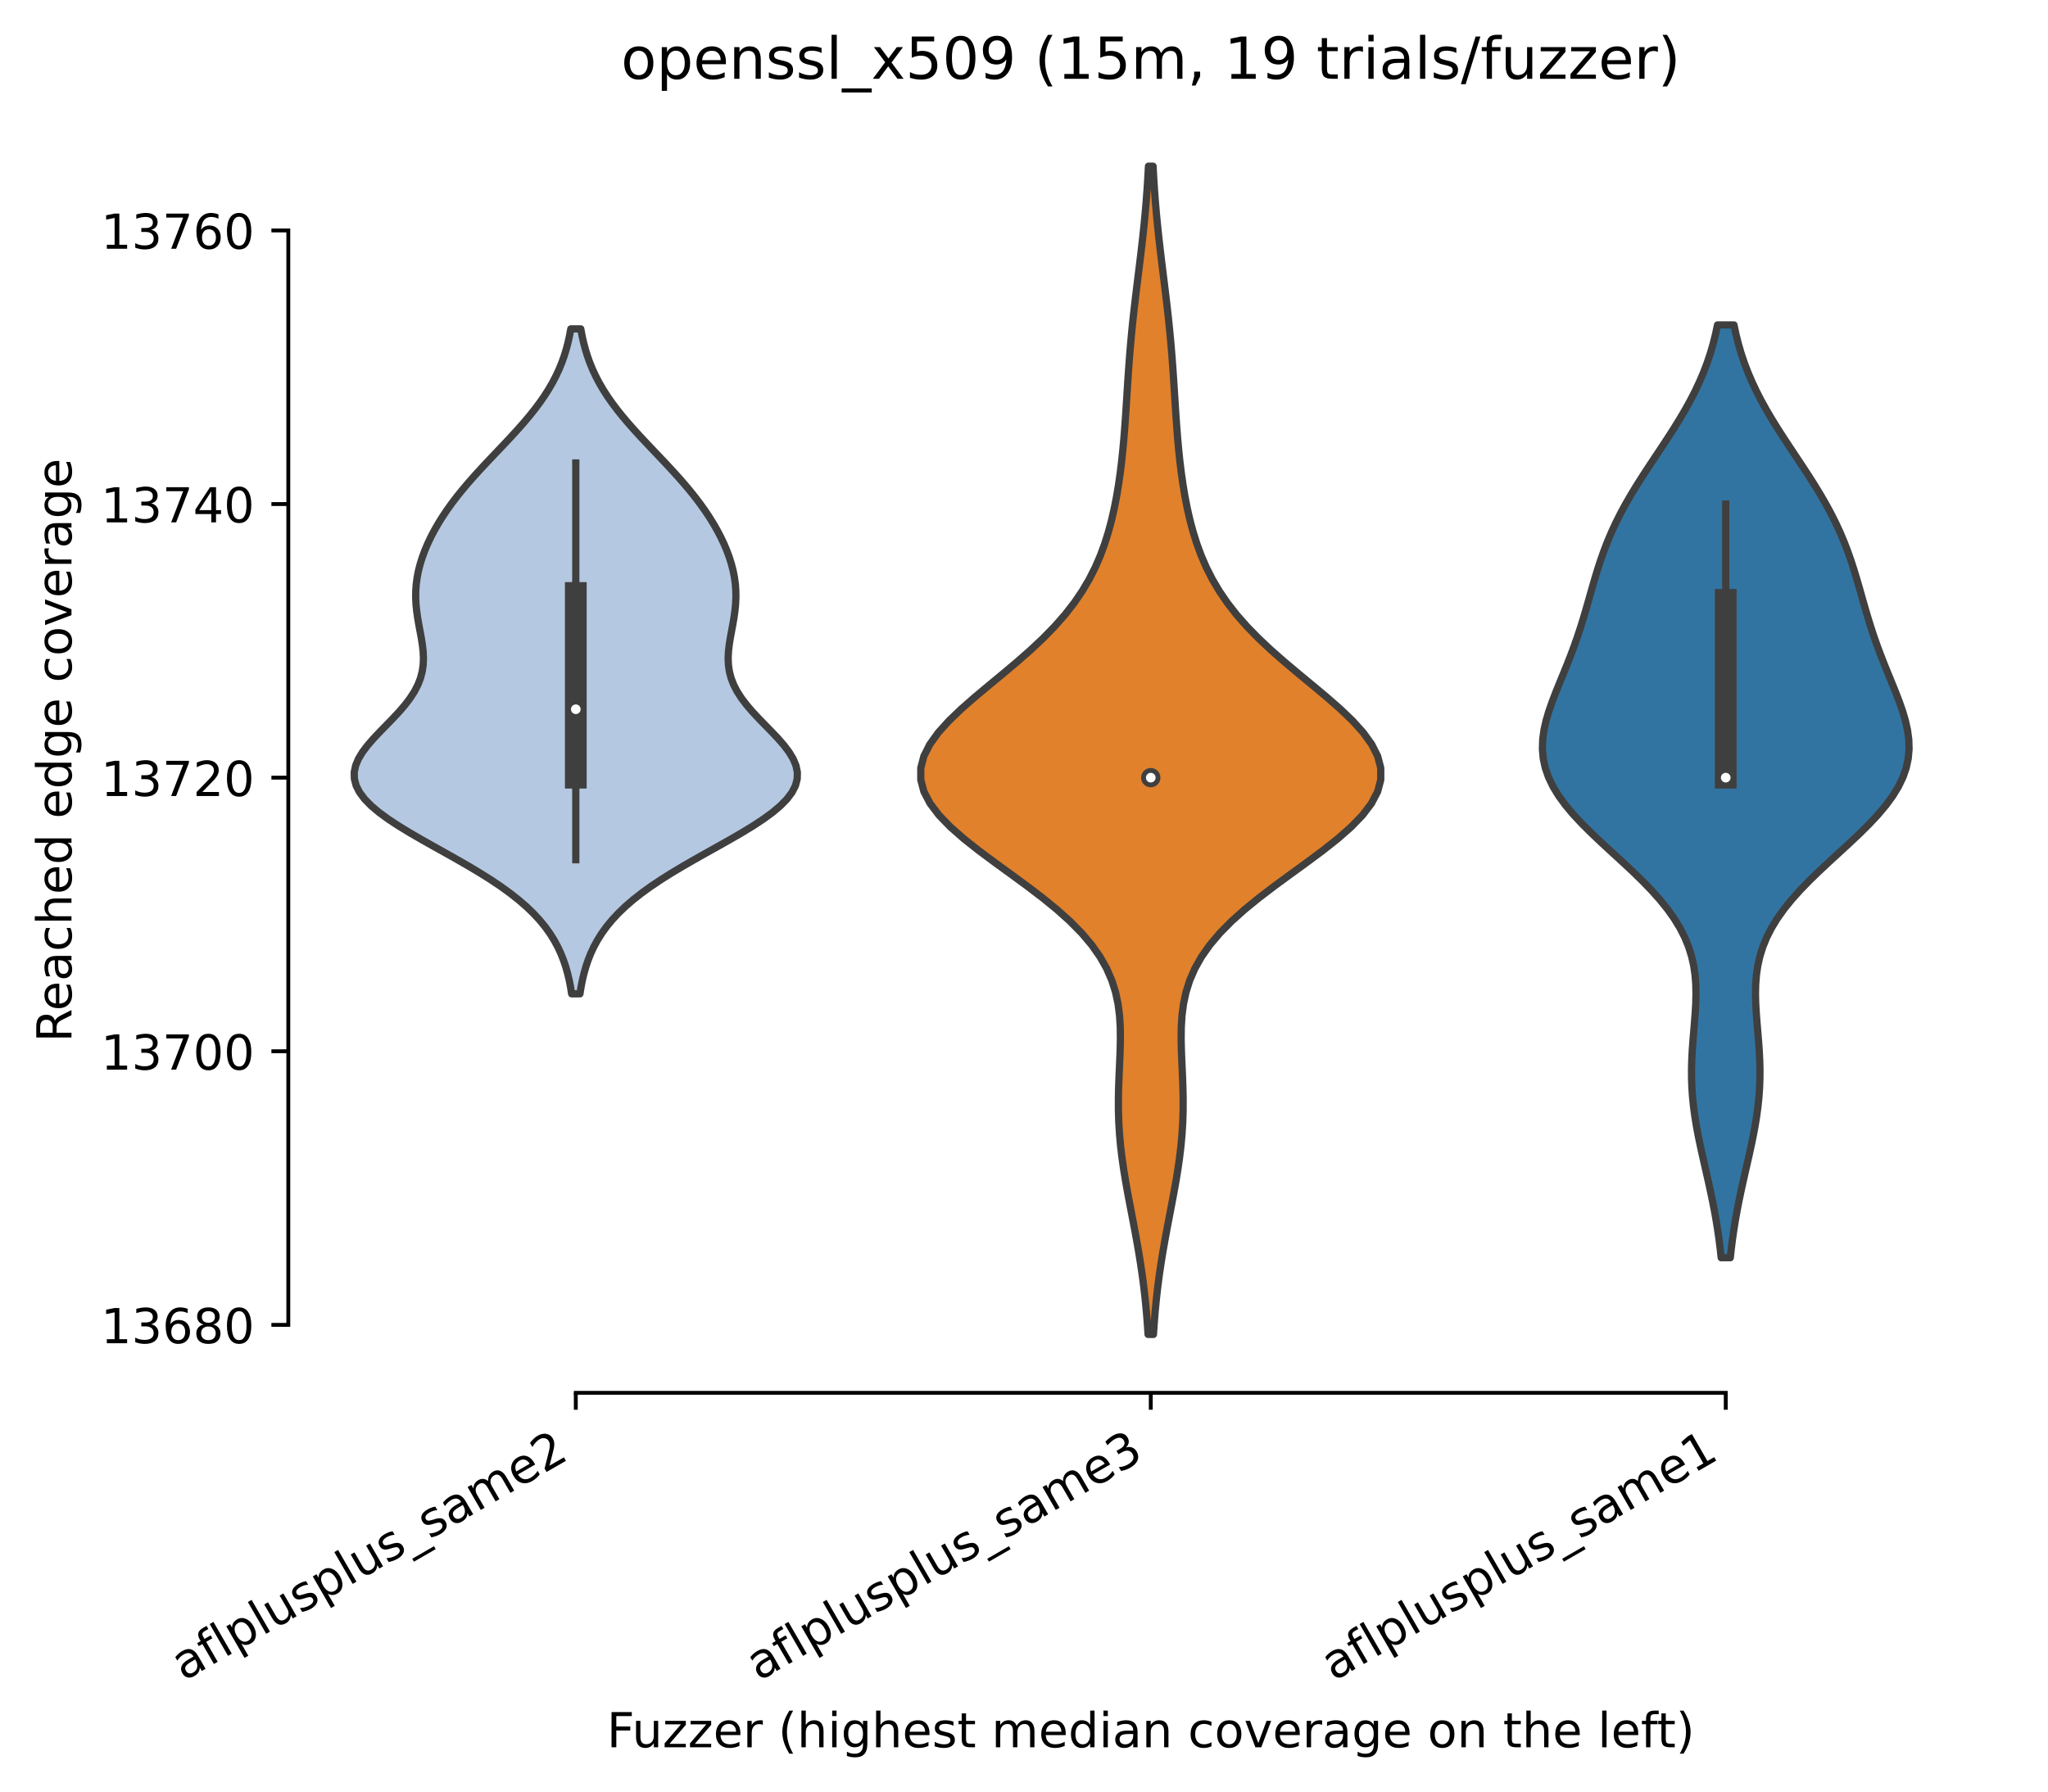
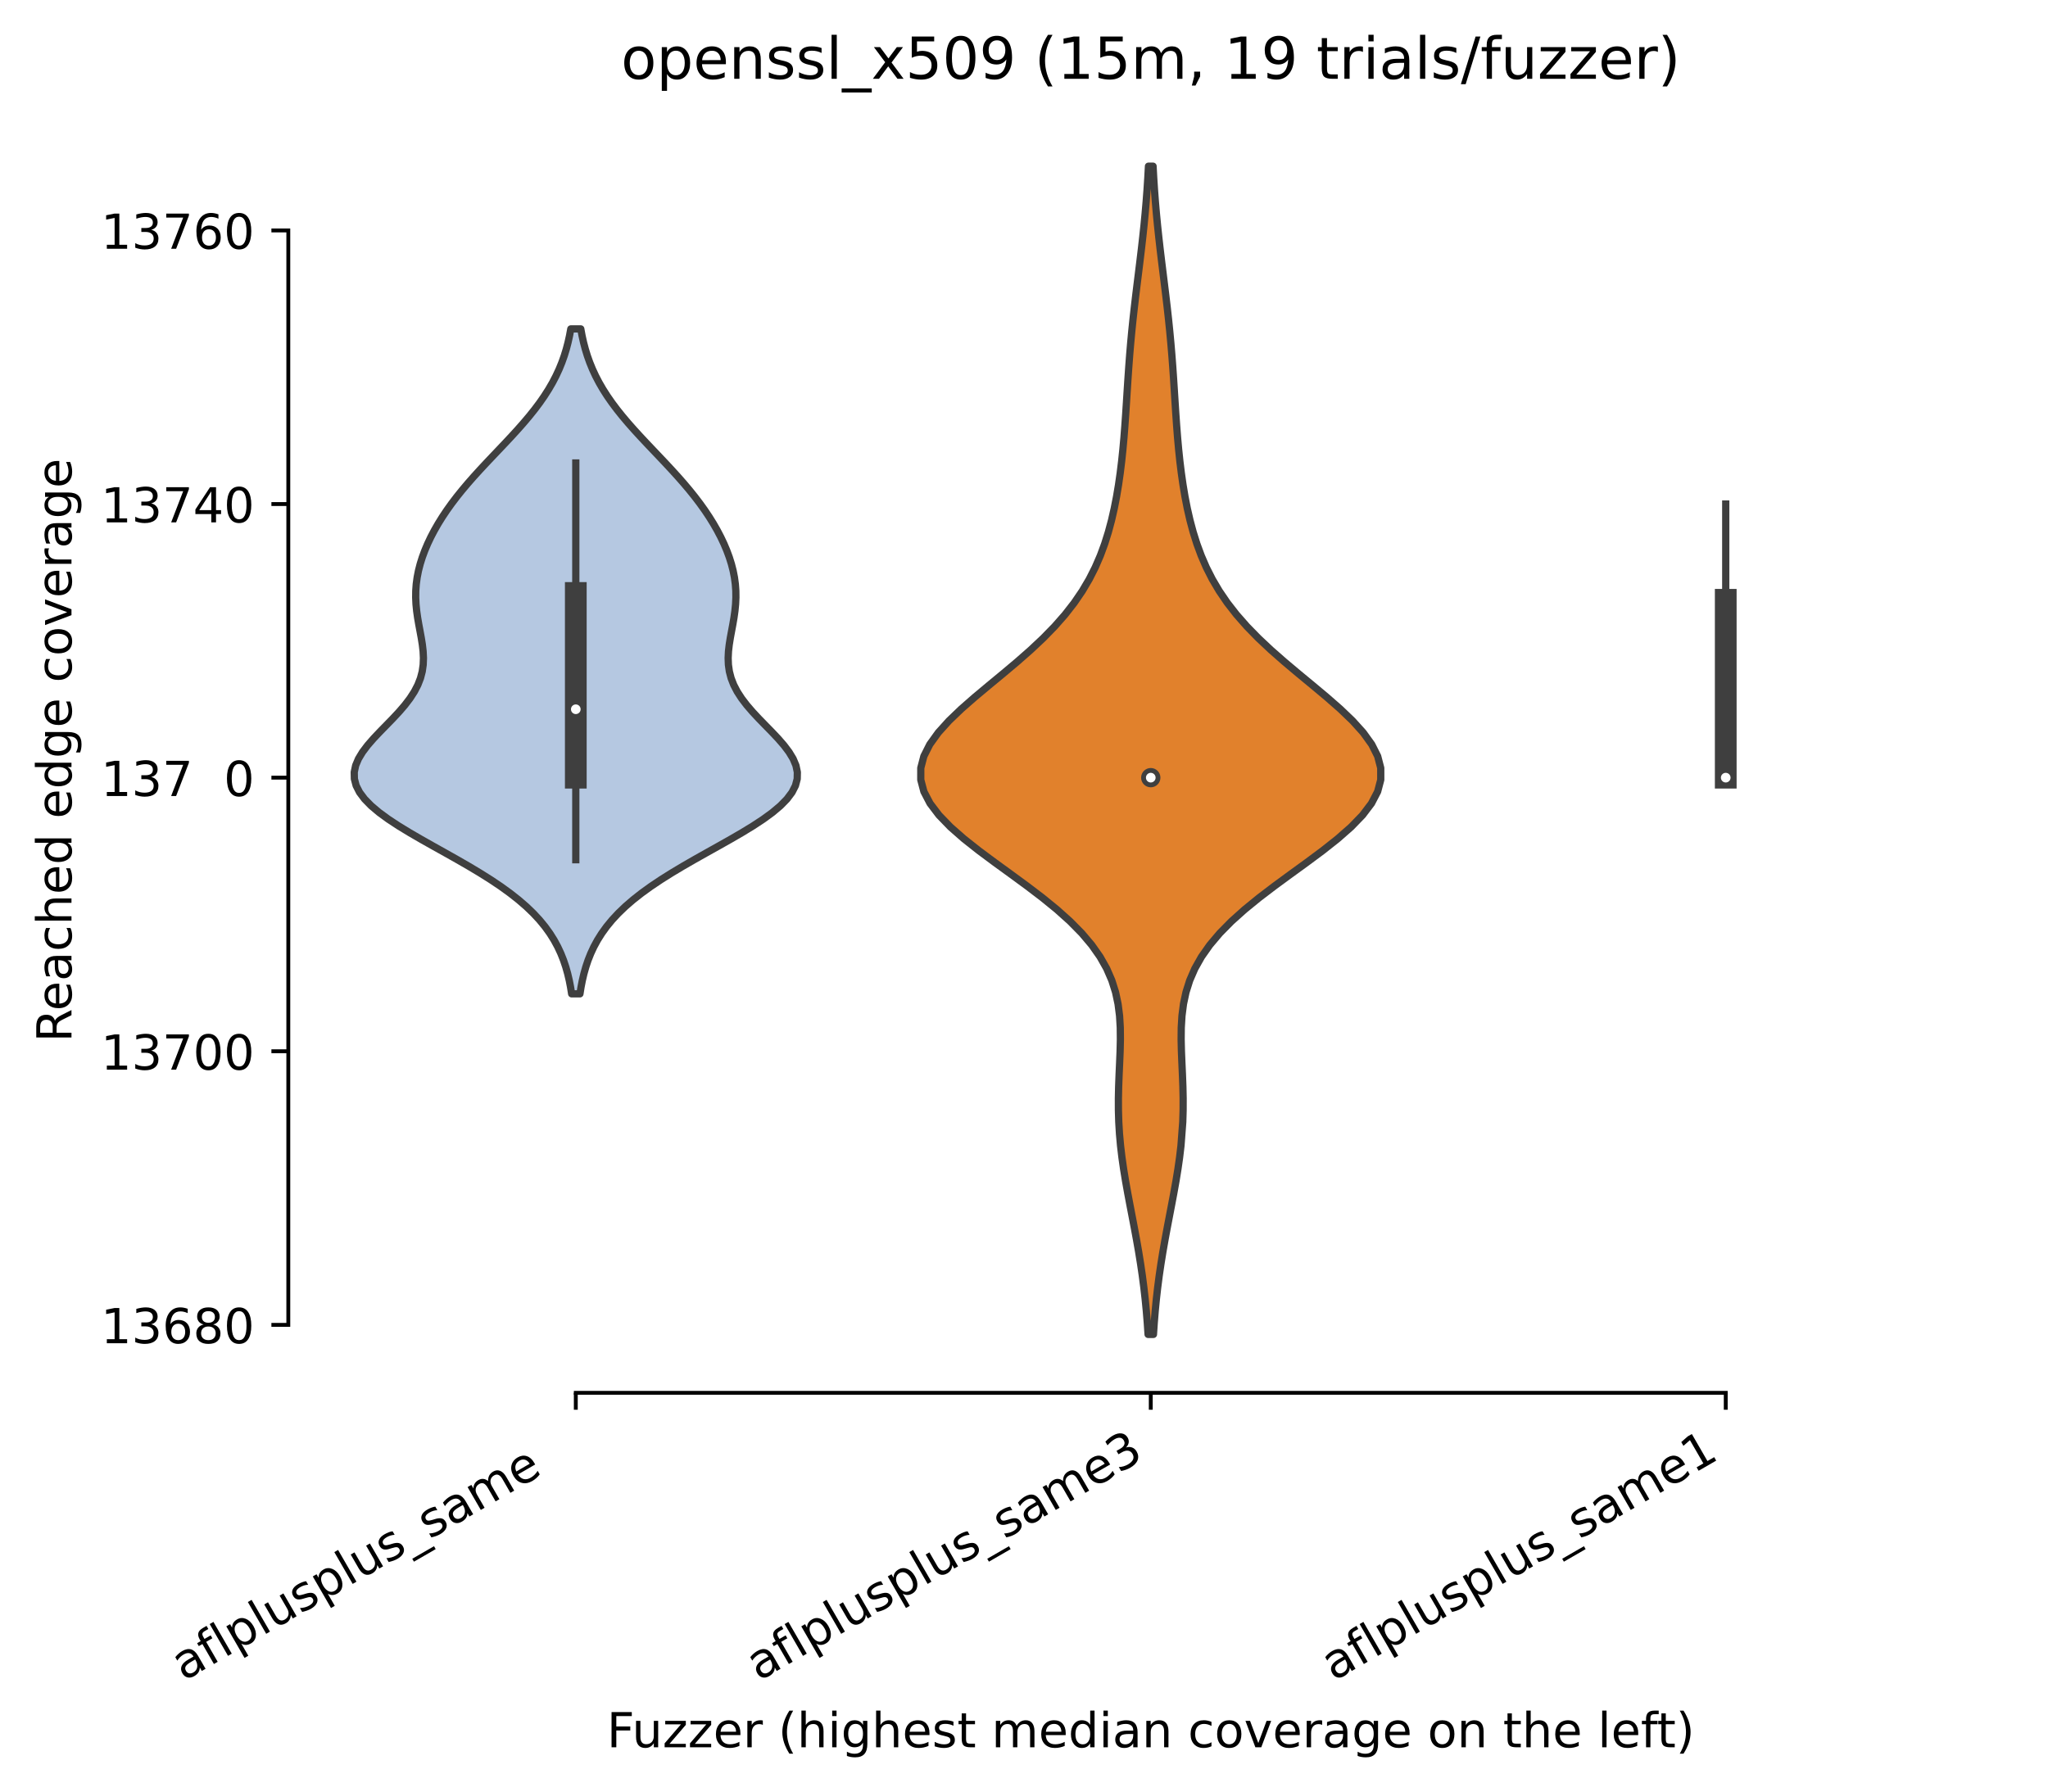
<svg xmlns="http://www.w3.org/2000/svg" xmlns:xlink="http://www.w3.org/1999/xlink" height="371.114pt" version="1.1" viewBox="0 0 424.011 371.114" width="424.011pt">
  <defs>
    <style type="text/css">
*{stroke-linecap:butt;stroke-linejoin:round;}
  </style>
  </defs>
  <g id="figure_1">
    <g id="patch_1">
      <path d="M 0 371.114  L 424.011 371.114  L 424.011 -0  L 0 -0  z " style="fill:#ffffff;" />
    </g>
    <g id="axes_1">
      <g id="patch_2">
        <path d="M 59.691 288.43  L 416.811 288.43  L 416.811 22.318  L 59.691 22.318  z " style="fill:#ffffff;" />
      </g>
      <g id="PolyCollection_1">
        <defs>
          <path d="M 120.072 -165.305  L 118.35 -165.305  L 118.127 -166.696  L 117.857 -168.087  L 117.53 -169.478  L 117.138 -170.869  L 116.672 -172.26  L 116.121 -173.651  L 115.473 -175.042  L 114.718 -176.432  L 113.845 -177.823  L 112.841 -179.214  L 111.698 -180.605  L 110.406 -181.996  L 108.958 -183.387  L 107.349 -184.778  L 105.58 -186.169  L 103.654 -187.56  L 101.579 -188.95  L 99.368 -190.341  L 97.043 -191.732  L 94.629 -193.123  L 92.158 -194.514  L 89.667 -195.905  L 87.2 -197.296  L 84.802 -198.687  L 82.522 -200.078  L 80.406 -201.469  L 78.502 -202.859  L 76.851 -204.25  L 75.49 -205.641  L 74.445 -207.032  L 73.736 -208.423  L 73.37 -209.814  L 73.34 -211.205  L 73.632 -212.596  L 74.217 -213.987  L 75.058 -215.378  L 76.109 -216.768  L 77.318 -218.159  L 78.631 -219.55  L 79.99 -220.941  L 81.342 -222.332  L 82.638 -223.723  L 83.832 -225.114  L 84.892 -226.505  L 85.791 -227.896  L 86.513 -229.287  L 87.054 -230.677  L 87.417 -232.068  L 87.615 -233.459  L 87.668 -234.85  L 87.6 -236.241  L 87.44 -237.632  L 87.217 -239.023  L 86.962 -240.414  L 86.702 -241.805  L 86.463 -243.196  L 86.266 -244.586  L 86.128 -245.977  L 86.063 -247.368  L 86.078 -248.759  L 86.178 -250.15  L 86.365 -251.541  L 86.639 -252.932  L 86.995 -254.323  L 87.432 -255.714  L 87.947 -257.105  L 88.534 -258.495  L 89.193 -259.886  L 89.922 -261.277  L 90.718 -262.668  L 91.582 -264.059  L 92.511 -265.45  L 93.506 -266.841  L 94.564 -268.232  L 95.682 -269.623  L 96.854 -271.014  L 98.076 -272.404  L 99.339 -273.795  L 100.633 -275.186  L 101.948 -276.577  L 103.271 -277.968  L 104.589 -279.359  L 105.89 -280.75  L 107.161 -282.141  L 108.39 -283.532  L 109.566 -284.923  L 110.68 -286.313  L 111.724 -287.704  L 112.692 -289.095  L 113.58 -290.486  L 114.387 -291.877  L 115.112 -293.268  L 115.757 -294.659  L 116.325 -296.05  L 116.82 -297.441  L 117.246 -298.832  L 117.611 -300.222  L 117.919 -301.613  L 118.177 -303.004  L 120.244 -303.004  L 120.244 -303.004  L 120.502 -301.613  L 120.81 -300.222  L 121.175 -298.832  L 121.602 -297.441  L 122.097 -296.05  L 122.665 -294.659  L 123.31 -293.268  L 124.035 -291.877  L 124.841 -290.486  L 125.73 -289.095  L 126.698 -287.704  L 127.741 -286.313  L 128.855 -284.923  L 130.031 -283.532  L 131.26 -282.141  L 132.531 -280.75  L 133.832 -279.359  L 135.151 -277.968  L 136.474 -276.577  L 137.788 -275.186  L 139.082 -273.795  L 140.345 -272.404  L 141.567 -271.014  L 142.74 -269.623  L 143.857 -268.232  L 144.915 -266.841  L 145.91 -265.45  L 146.84 -264.059  L 147.703 -262.668  L 148.499 -261.277  L 149.228 -259.886  L 149.887 -258.495  L 150.475 -257.105  L 150.989 -255.714  L 151.426 -254.323  L 151.783 -252.932  L 152.056 -251.541  L 152.243 -250.15  L 152.343 -248.759  L 152.358 -247.368  L 152.293 -245.977  L 152.155 -244.586  L 151.958 -243.196  L 151.719 -241.805  L 151.46 -240.414  L 151.204 -239.023  L 150.982 -237.632  L 150.821 -236.241  L 150.753 -234.85  L 150.806 -233.459  L 151.004 -232.068  L 151.367 -230.677  L 151.908 -229.287  L 152.631 -227.896  L 153.529 -226.505  L 154.589 -225.114  L 155.784 -223.723  L 157.079 -222.332  L 158.431 -220.941  L 159.791 -219.55  L 161.103 -218.159  L 162.312 -216.768  L 163.363 -215.378  L 164.204 -213.987  L 164.789 -212.596  L 165.081 -211.205  L 165.052 -209.814  L 164.685 -208.423  L 163.976 -207.032  L 162.932 -205.641  L 161.57 -204.25  L 159.92 -202.859  L 158.015 -201.469  L 155.9 -200.078  L 153.619 -198.687  L 151.221 -197.296  L 148.754 -195.905  L 146.264 -194.514  L 143.792 -193.123  L 141.378 -191.732  L 139.053 -190.341  L 136.843 -188.95  L 134.767 -187.56  L 132.841 -186.169  L 131.072 -184.778  L 129.464 -183.387  L 128.015 -181.996  L 126.723 -180.605  L 125.58 -179.214  L 124.577 -177.823  L 123.703 -176.432  L 122.948 -175.042  L 122.301 -173.651  L 121.749 -172.26  L 121.283 -170.869  L 120.891 -169.478  L 120.565 -168.087  L 120.294 -166.696  L 120.072 -165.305  z " id="mfbe1cb5ef6" style="stroke:#3f3f3f;stroke-width:1.5;" />
        </defs>
        <g clip-path="url(#p0d7d925252)">
          <use style="fill:#b5c8e1;stroke:#3f3f3f;stroke-width:1.5;" x="0" xlink:href="#mfbe1cb5ef6" y="371.114" />
        </g>
      </g>
      <g id="PolyCollection_2">
        <defs>
-           <path d="M 238.809 -94.78  L 237.692 -94.78  L 237.527 -97.224  L 237.328 -99.667  L 237.09 -102.111  L 236.812 -104.555  L 236.494 -106.998  L 236.136 -109.442  L 235.74 -111.886  L 235.313 -114.329  L 234.862 -116.773  L 234.396 -119.216  L 233.927 -121.66  L 233.467 -124.104  L 233.031 -126.547  L 232.631 -128.991  L 232.282 -131.435  L 231.993 -133.878  L 231.773 -136.322  L 231.626 -138.766  L 231.553 -141.209  L 231.548 -143.653  L 231.6 -146.096  L 231.693 -148.54  L 231.803 -150.984  L 231.904 -153.427  L 231.961 -155.871  L 231.937 -158.315  L 231.791 -160.758  L 231.479 -163.202  L 230.958 -165.646  L 230.186 -168.089  L 229.126 -170.533  L 227.748 -172.976  L 226.029 -175.42  L 223.963 -177.864  L 221.555 -180.307  L 218.831 -182.751  L 215.835 -185.195  L 212.63 -187.638  L 209.297 -190.082  L 205.933 -192.526  L 202.649 -194.969  L 199.558 -197.413  L 196.776 -199.856  L 194.41 -202.3  L 192.554 -204.744  L 191.28 -207.187  L 190.635 -209.631  L 190.636 -212.075  L 191.273 -214.518  L 192.504 -216.962  L 194.264 -219.406  L 196.469 -221.849  L 199.017 -224.293  L 201.805 -226.736  L 204.727 -229.18  L 207.684 -231.624  L 210.588 -234.067  L 213.369 -236.511  L 215.97 -238.955  L 218.355 -241.398  L 220.502 -243.842  L 222.406 -246.286  L 224.071 -248.729  L 225.513 -251.173  L 226.751 -253.616  L 227.809 -256.06  L 228.71 -258.504  L 229.477 -260.947  L 230.131 -263.391  L 230.689 -265.835  L 231.167 -268.278  L 231.576 -270.722  L 231.925 -273.166  L 232.224 -275.609  L 232.48 -278.053  L 232.7 -280.496  L 232.891 -282.94  L 233.062 -285.384  L 233.22 -287.827  L 233.374 -290.271  L 233.532 -292.715  L 233.7 -295.158  L 233.884 -297.602  L 234.089 -300.046  L 234.317 -302.489  L 234.567 -304.933  L 234.838 -307.376  L 235.124 -309.82  L 235.422 -312.264  L 235.725 -314.707  L 236.025 -317.151  L 236.317 -319.595  L 236.594 -322.038  L 236.853 -324.482  L 237.088 -326.926  L 237.298 -329.369  L 237.482 -331.813  L 237.64 -334.256  L 237.773 -336.7  L 238.728 -336.7  L 238.728 -336.7  L 238.861 -334.256  L 239.019 -331.813  L 239.203 -329.369  L 239.413 -326.926  L 239.649 -324.482  L 239.907 -322.038  L 240.184 -319.595  L 240.476 -317.151  L 240.777 -314.707  L 241.079 -312.264  L 241.377 -309.82  L 241.664 -307.376  L 241.934 -304.933  L 242.184 -302.489  L 242.412 -300.046  L 242.617 -297.602  L 242.802 -295.158  L 242.97 -292.715  L 243.127 -290.271  L 243.281 -287.827  L 243.439 -285.384  L 243.61 -282.94  L 243.801 -280.496  L 244.021 -278.053  L 244.277 -275.609  L 244.576 -273.166  L 244.926 -270.722  L 245.334 -268.278  L 245.812 -265.835  L 246.37 -263.391  L 247.024 -260.947  L 247.792 -258.504  L 248.693 -256.06  L 249.75 -253.616  L 250.988 -251.173  L 252.43 -248.729  L 254.095 -246.286  L 255.999 -243.842  L 258.146 -241.398  L 260.531 -238.955  L 263.132 -236.511  L 265.913 -234.067  L 268.817 -231.624  L 271.774 -229.18  L 274.696 -226.736  L 277.484 -224.293  L 280.033 -221.849  L 282.237 -219.406  L 283.997 -216.962  L 285.228 -214.518  L 285.865 -212.075  L 285.867 -209.631  L 285.221 -207.187  L 283.947 -204.744  L 282.091 -202.3  L 279.725 -199.856  L 276.943 -197.413  L 273.853 -194.969  L 270.568 -192.526  L 267.205 -190.082  L 263.872 -187.638  L 260.666 -185.195  L 257.67 -182.751  L 254.946 -180.307  L 252.539 -177.864  L 250.472 -175.42  L 248.753 -172.976  L 247.375 -170.533  L 246.315 -168.089  L 245.544 -165.646  L 245.023 -163.202  L 244.711 -160.758  L 244.564 -158.315  L 244.54 -155.871  L 244.597 -153.427  L 244.698 -150.984  L 244.809 -148.54  L 244.901 -146.096  L 244.953 -143.653  L 244.948 -141.209  L 244.875 -138.766  L 244.728 -136.322  L 244.508 -133.878  L 244.22 -131.435  L 243.87 -128.991  L 243.471 -126.547  L 243.034 -124.104  L 242.574 -121.66  L 242.105 -119.216  L 241.639 -116.773  L 241.188 -114.329  L 240.761 -111.886  L 240.366 -109.442  L 240.007 -106.998  L 239.689 -104.555  L 239.411 -102.111  L 239.174 -99.667  L 238.974 -97.224  L 238.809 -94.78  z " id="mb63a111266" style="stroke:#3f3f3f;stroke-width:1.5;" />
+           <path d="M 238.809 -94.78  L 237.692 -94.78  L 237.527 -97.224  L 237.328 -99.667  L 237.09 -102.111  L 236.812 -104.555  L 236.494 -106.998  L 236.136 -109.442  L 235.74 -111.886  L 235.313 -114.329  L 234.862 -116.773  L 234.396 -119.216  L 233.927 -121.66  L 233.467 -124.104  L 233.031 -126.547  L 232.631 -128.991  L 232.282 -131.435  L 231.993 -133.878  L 231.773 -136.322  L 231.626 -138.766  L 231.553 -141.209  L 231.548 -143.653  L 231.6 -146.096  L 231.693 -148.54  L 231.803 -150.984  L 231.904 -153.427  L 231.961 -155.871  L 231.937 -158.315  L 231.791 -160.758  L 231.479 -163.202  L 230.958 -165.646  L 230.186 -168.089  L 229.126 -170.533  L 227.748 -172.976  L 226.029 -175.42  L 223.963 -177.864  L 221.555 -180.307  L 218.831 -182.751  L 215.835 -185.195  L 212.63 -187.638  L 209.297 -190.082  L 205.933 -192.526  L 202.649 -194.969  L 199.558 -197.413  L 196.776 -199.856  L 194.41 -202.3  L 192.554 -204.744  L 191.28 -207.187  L 190.635 -209.631  L 190.636 -212.075  L 191.273 -214.518  L 192.504 -216.962  L 194.264 -219.406  L 196.469 -221.849  L 199.017 -224.293  L 201.805 -226.736  L 204.727 -229.18  L 207.684 -231.624  L 210.588 -234.067  L 213.369 -236.511  L 215.97 -238.955  L 218.355 -241.398  L 220.502 -243.842  L 222.406 -246.286  L 224.071 -248.729  L 225.513 -251.173  L 226.751 -253.616  L 227.809 -256.06  L 228.71 -258.504  L 229.477 -260.947  L 230.131 -263.391  L 230.689 -265.835  L 231.167 -268.278  L 231.576 -270.722  L 231.925 -273.166  L 232.224 -275.609  L 232.48 -278.053  L 232.7 -280.496  L 232.891 -282.94  L 233.062 -285.384  L 233.22 -287.827  L 233.374 -290.271  L 233.532 -292.715  L 233.7 -295.158  L 233.884 -297.602  L 234.089 -300.046  L 234.317 -302.489  L 234.567 -304.933  L 234.838 -307.376  L 235.124 -309.82  L 235.422 -312.264  L 235.725 -314.707  L 236.025 -317.151  L 236.317 -319.595  L 236.594 -322.038  L 236.853 -324.482  L 237.088 -326.926  L 237.298 -329.369  L 237.482 -331.813  L 237.64 -334.256  L 237.773 -336.7  L 238.728 -336.7  L 238.728 -336.7  L 238.861 -334.256  L 239.019 -331.813  L 239.203 -329.369  L 239.413 -326.926  L 239.649 -324.482  L 239.907 -322.038  L 240.184 -319.595  L 240.476 -317.151  L 240.777 -314.707  L 241.079 -312.264  L 241.377 -309.82  L 241.664 -307.376  L 241.934 -304.933  L 242.184 -302.489  L 242.412 -300.046  L 242.617 -297.602  L 242.802 -295.158  L 242.97 -292.715  L 243.127 -290.271  L 243.281 -287.827  L 243.439 -285.384  L 243.61 -282.94  L 243.801 -280.496  L 244.021 -278.053  L 244.277 -275.609  L 244.576 -273.166  L 244.926 -270.722  L 245.334 -268.278  L 245.812 -265.835  L 246.37 -263.391  L 247.024 -260.947  L 247.792 -258.504  L 248.693 -256.06  L 249.75 -253.616  L 250.988 -251.173  L 252.43 -248.729  L 254.095 -246.286  L 255.999 -243.842  L 258.146 -241.398  L 260.531 -238.955  L 263.132 -236.511  L 265.913 -234.067  L 268.817 -231.624  L 271.774 -229.18  L 274.696 -226.736  L 277.484 -224.293  L 280.033 -221.849  L 282.237 -219.406  L 283.997 -216.962  L 285.228 -214.518  L 285.865 -212.075  L 285.867 -209.631  L 285.221 -207.187  L 283.947 -204.744  L 282.091 -202.3  L 279.725 -199.856  L 276.943 -197.413  L 273.853 -194.969  L 270.568 -192.526  L 267.205 -190.082  L 263.872 -187.638  L 260.666 -185.195  L 257.67 -182.751  L 254.946 -180.307  L 252.539 -177.864  L 250.472 -175.42  L 248.753 -172.976  L 247.375 -170.533  L 246.315 -168.089  L 245.544 -165.646  L 245.023 -163.202  L 244.711 -160.758  L 244.564 -158.315  L 244.54 -155.871  L 244.597 -153.427  L 244.698 -150.984  L 244.809 -148.54  L 244.901 -146.096  L 244.953 -143.653  L 244.948 -141.209  L 244.875 -138.766  L 244.508 -133.878  L 244.22 -131.435  L 243.87 -128.991  L 243.471 -126.547  L 243.034 -124.104  L 242.574 -121.66  L 242.105 -119.216  L 241.639 -116.773  L 241.188 -114.329  L 240.761 -111.886  L 240.366 -109.442  L 240.007 -106.998  L 239.689 -104.555  L 239.411 -102.111  L 239.174 -99.667  L 238.974 -97.224  L 238.809 -94.78  z " id="mb63a111266" style="stroke:#3f3f3f;stroke-width:1.5;" />
        </defs>
        <g clip-path="url(#p0d7d925252)">
          <use style="fill:#e1812c;stroke:#3f3f3f;stroke-width:1.5;" x="0" xlink:href="#mb63a111266" y="371.114" />
        </g>
      </g>
      <g id="PolyCollection_3">
        <defs>
-           <path d="M 358.233 -110.657  L 356.348 -110.657  L 356.134 -112.608  L 355.886 -114.56  L 355.604 -116.511  L 355.289 -118.462  L 354.94 -120.413  L 354.56 -122.364  L 354.155 -124.316  L 353.728 -126.267  L 353.288 -128.218  L 352.843 -130.169  L 352.402 -132.12  L 351.977 -134.071  L 351.576 -136.023  L 351.212 -137.974  L 350.894 -139.925  L 350.63 -141.876  L 350.426 -143.827  L 350.287 -145.779  L 350.215 -147.73  L 350.207 -149.681  L 350.257 -151.632  L 350.358 -153.583  L 350.497 -155.535  L 350.658 -157.486  L 350.823 -159.437  L 350.972 -161.388  L 351.082 -163.339  L 351.13 -165.29  L 351.09 -167.242  L 350.939 -169.193  L 350.654 -171.144  L 350.214 -173.095  L 349.602 -175.046  L 348.804 -176.998  L 347.81 -178.949  L 346.617 -180.9  L 345.227 -182.851  L 343.651 -184.802  L 341.906 -186.754  L 340.013 -188.705  L 338.005 -190.656  L 335.918 -192.607  L 333.792 -194.558  L 331.672 -196.509  L 329.605 -198.461  L 327.636 -200.412  L 325.809 -202.363  L 324.162 -204.314  L 322.729 -206.265  L 321.535 -208.217  L 320.596 -210.168  L 319.919 -212.119  L 319.502 -214.07  L 319.333 -216.021  L 319.394 -217.973  L 319.657 -219.924  L 320.093 -221.875  L 320.668 -223.826  L 321.347 -225.777  L 322.097 -227.729  L 322.886 -229.68  L 323.687 -231.631  L 324.478 -233.582  L 325.242 -235.533  L 325.968 -237.484  L 326.651 -239.436  L 327.291 -241.387  L 327.894 -243.338  L 328.467 -245.289  L 329.023 -247.24  L 329.576 -249.192  L 330.141 -251.143  L 330.732 -253.094  L 331.365 -255.045  L 332.053 -256.996  L 332.805 -258.948  L 333.631 -260.899  L 334.533 -262.85  L 335.515 -264.801  L 336.573 -266.752  L 337.701 -268.703  L 338.891 -270.655  L 340.131 -272.606  L 341.406 -274.557  L 342.701 -276.508  L 343.998 -278.459  L 345.282 -280.411  L 346.536 -282.362  L 347.744 -284.313  L 348.893 -286.264  L 349.973 -288.215  L 350.975 -290.167  L 351.891 -292.118  L 352.72 -294.069  L 353.46 -296.02  L 354.112 -297.971  L 354.68 -299.922  L 355.168 -301.874  L 355.583 -303.825  L 358.999 -303.825  L 358.999 -303.825  L 359.413 -301.874  L 359.902 -299.922  L 360.469 -297.971  L 361.121 -296.02  L 361.861 -294.069  L 362.69 -292.118  L 363.607 -290.167  L 364.608 -288.215  L 365.688 -286.264  L 366.837 -284.313  L 368.046 -282.362  L 369.299 -280.411  L 370.583 -278.459  L 371.881 -276.508  L 373.175 -274.557  L 374.45 -272.606  L 375.69 -270.655  L 376.88 -268.703  L 378.008 -266.752  L 379.066 -264.801  L 380.048 -262.85  L 380.951 -260.899  L 381.776 -258.948  L 382.529 -256.996  L 383.216 -255.045  L 383.849 -253.094  L 384.441 -251.143  L 385.005 -249.192  L 385.558 -247.24  L 386.114 -245.289  L 386.688 -243.338  L 387.29 -241.387  L 387.93 -239.436  L 388.613 -237.484  L 389.34 -235.533  L 390.104 -233.582  L 390.895 -231.631  L 391.696 -229.68  L 392.485 -227.729  L 393.234 -225.777  L 393.913 -223.826  L 394.488 -221.875  L 394.924 -219.924  L 395.187 -217.973  L 395.248 -216.021  L 395.079 -214.07  L 394.662 -212.119  L 393.985 -210.168  L 393.046 -208.217  L 391.852 -206.265  L 390.419 -204.314  L 388.773 -202.363  L 386.945 -200.412  L 384.976 -198.461  L 382.909 -196.509  L 380.789 -194.558  L 378.664 -192.607  L 376.576 -190.656  L 374.568 -188.705  L 372.676 -186.754  L 370.93 -184.802  L 369.354 -182.851  L 367.965 -180.9  L 366.771 -178.949  L 365.778 -176.998  L 364.979 -175.046  L 364.367 -173.095  L 363.927 -171.144  L 363.643 -169.193  L 363.492 -167.242  L 363.452 -165.29  L 363.499 -163.339  L 363.609 -161.388  L 363.758 -159.437  L 363.923 -157.486  L 364.084 -155.535  L 364.223 -153.583  L 364.324 -151.632  L 364.375 -149.681  L 364.366 -147.73  L 364.294 -145.779  L 364.155 -143.827  L 363.952 -141.876  L 363.688 -139.925  L 363.369 -137.974  L 363.005 -136.023  L 362.605 -134.071  L 362.179 -132.12  L 361.738 -130.169  L 361.293 -128.218  L 360.853 -126.267  L 360.427 -124.316  L 360.021 -122.364  L 359.642 -120.413  L 359.293 -118.462  L 358.977 -116.511  L 358.695 -114.56  L 358.448 -112.608  L 358.233 -110.657  z " id="m910821dc23" style="stroke:#3f3f3f;stroke-width:1.5;" />
-         </defs>
+           </defs>
        <g clip-path="url(#p0d7d925252)">
          <use style="fill:#3274a1;stroke:#3f3f3f;stroke-width:1.5;" x="0" xlink:href="#m910821dc23" y="371.114" />
        </g>
      </g>
      <g id="matplotlib.axis_1">
        <g id="xtick_1">
          <g id="line2d_1">
            <defs>
              <path d="M 0 0  L 0 3.5  " id="m5b4f625423" style="stroke:#000000;stroke-width:0.8;" />
            </defs>
            <g>
              <use style="stroke:#000000;stroke-width:0.8;" x="119.211" xlink:href="#m5b4f625423" y="288.43" />
            </g>
          </g>
          <g id="text_1">
            <defs>
              <path d="M 34.281 27.484  Q 23.391 27.484 19.188 25  Q 14.984 22.516 14.984 16.5  Q 14.984 11.719 18.141 8.906  Q 21.297 6.109 26.703 6.109  Q 34.188 6.109 38.703 11.406  Q 43.219 16.703 43.219 25.484  L 43.219 27.484  z M 52.203 31.203  L 52.203 0  L 43.219 0  L 43.219 8.297  Q 40.141 3.328 35.547 0.953  Q 30.953 -1.422 24.312 -1.422  Q 15.922 -1.422 10.953 3.297  Q 6 8.016 6 15.922  Q 6 25.141 12.172 29.828  Q 18.359 34.516 30.609 34.516  L 43.219 34.516  L 43.219 35.406  Q 43.219 41.609 39.141 45  Q 35.062 48.391 27.688 48.391  Q 23 48.391 18.547 47.266  Q 14.109 46.141 10.016 43.891  L 10.016 52.203  Q 14.938 54.109 19.578 55.047  Q 24.219 56 28.609 56  Q 40.484 56 46.344 49.844  Q 52.203 43.703 52.203 31.203  z " id="DejaVuSans-97" />
              <path d="M 37.109 75.984  L 37.109 68.5  L 28.516 68.5  Q 23.688 68.5 21.797 66.547  Q 19.922 64.594 19.922 59.516  L 19.922 54.688  L 34.719 54.688  L 34.719 47.703  L 19.922 47.703  L 19.922 0  L 10.891 0  L 10.891 47.703  L 2.297 47.703  L 2.297 54.688  L 10.891 54.688  L 10.891 58.5  Q 10.891 67.625 15.141 71.797  Q 19.391 75.984 28.609 75.984  z " id="DejaVuSans-102" />
              <path d="M 9.422 75.984  L 18.406 75.984  L 18.406 0  L 9.422 0  z " id="DejaVuSans-108" />
              <path d="M 18.109 8.203  L 18.109 -20.797  L 9.078 -20.797  L 9.078 54.688  L 18.109 54.688  L 18.109 46.391  Q 20.953 51.266 25.266 53.625  Q 29.594 56 35.594 56  Q 45.562 56 51.781 48.094  Q 58.016 40.188 58.016 27.297  Q 58.016 14.406 51.781 6.484  Q 45.562 -1.422 35.594 -1.422  Q 29.594 -1.422 25.266 0.953  Q 20.953 3.328 18.109 8.203  z M 48.688 27.297  Q 48.688 37.203 44.609 42.844  Q 40.531 48.484 33.406 48.484  Q 26.266 48.484 22.188 42.844  Q 18.109 37.203 18.109 27.297  Q 18.109 17.391 22.188 11.75  Q 26.266 6.109 33.406 6.109  Q 40.531 6.109 44.609 11.75  Q 48.688 17.391 48.688 27.297  z " id="DejaVuSans-112" />
              <path d="M 8.5 21.578  L 8.5 54.688  L 17.484 54.688  L 17.484 21.922  Q 17.484 14.156 20.5 10.266  Q 23.531 6.391 29.594 6.391  Q 36.859 6.391 41.078 11.031  Q 45.312 15.672 45.312 23.688  L 45.312 54.688  L 54.297 54.688  L 54.297 0  L 45.312 0  L 45.312 8.406  Q 42.047 3.422 37.719 1  Q 33.406 -1.422 27.688 -1.422  Q 18.266 -1.422 13.375 4.438  Q 8.5 10.297 8.5 21.578  z M 31.109 56  z " id="DejaVuSans-117" />
              <path d="M 44.281 53.078  L 44.281 44.578  Q 40.484 46.531 36.375 47.5  Q 32.281 48.484 27.875 48.484  Q 21.188 48.484 17.844 46.438  Q 14.5 44.391 14.5 40.281  Q 14.5 37.156 16.891 35.375  Q 19.281 33.594 26.516 31.984  L 29.594 31.297  Q 39.156 29.25 43.188 25.516  Q 47.219 21.781 47.219 15.094  Q 47.219 7.469 41.188 3.016  Q 35.156 -1.422 24.609 -1.422  Q 20.219 -1.422 15.453 -0.562  Q 10.688 0.297 5.422 2  L 5.422 11.281  Q 10.406 8.688 15.234 7.391  Q 20.062 6.109 24.812 6.109  Q 31.156 6.109 34.562 8.281  Q 37.984 10.453 37.984 14.406  Q 37.984 18.062 35.516 20.016  Q 33.062 21.969 24.703 23.781  L 21.578 24.516  Q 13.234 26.266 9.516 29.906  Q 5.812 33.547 5.812 39.891  Q 5.812 47.609 11.281 51.797  Q 16.75 56 26.812 56  Q 31.781 56 36.172 55.266  Q 40.578 54.547 44.281 53.078  z " id="DejaVuSans-115" />
              <path d="M 50.984 -16.609  L 50.984 -23.578  L -0.984 -23.578  L -0.984 -16.609  z " id="DejaVuSans-95" />
              <path d="M 52 44.188  Q 55.375 50.25 60.062 53.125  Q 64.75 56 71.094 56  Q 79.641 56 84.281 50.016  Q 88.922 44.047 88.922 33.016  L 88.922 0  L 79.891 0  L 79.891 32.719  Q 79.891 40.578 77.094 44.375  Q 74.312 48.188 68.609 48.188  Q 61.625 48.188 57.562 43.547  Q 53.516 38.922 53.516 30.906  L 53.516 0  L 44.484 0  L 44.484 32.719  Q 44.484 40.625 41.703 44.406  Q 38.922 48.188 33.109 48.188  Q 26.219 48.188 22.156 43.531  Q 18.109 38.875 18.109 30.906  L 18.109 0  L 9.078 0  L 9.078 54.688  L 18.109 54.688  L 18.109 46.188  Q 21.188 51.219 25.484 53.609  Q 29.781 56 35.688 56  Q 41.656 56 45.828 52.969  Q 50 49.953 52 44.188  z " id="DejaVuSans-109" />
              <path d="M 56.203 29.594  L 56.203 25.203  L 14.891 25.203  Q 15.484 15.922 20.484 11.062  Q 25.484 6.203 34.422 6.203  Q 39.594 6.203 44.453 7.469  Q 49.312 8.734 54.109 11.281  L 54.109 2.781  Q 49.266 0.734 44.188 -0.344  Q 39.109 -1.422 33.891 -1.422  Q 20.797 -1.422 13.156 6.188  Q 5.516 13.812 5.516 26.812  Q 5.516 40.234 12.766 48.109  Q 20.016 56 32.328 56  Q 43.359 56 49.781 48.891  Q 56.203 41.797 56.203 29.594  z M 47.219 32.234  Q 47.125 39.594 43.094 43.984  Q 39.062 48.391 32.422 48.391  Q 24.906 48.391 20.391 44.141  Q 15.875 39.891 15.188 32.172  z " id="DejaVuSans-101" />
-               <path d="M 19.188 8.297  L 53.609 8.297  L 53.609 0  L 7.328 0  L 7.328 8.297  Q 12.938 14.109 22.625 23.891  Q 32.328 33.688 34.812 36.531  Q 39.547 41.844 41.422 45.531  Q 43.312 49.219 43.312 52.781  Q 43.312 58.594 39.234 62.25  Q 35.156 65.922 28.609 65.922  Q 23.969 65.922 18.812 64.312  Q 13.672 62.703 7.812 59.422  L 7.812 69.391  Q 13.766 71.781 18.938 73  Q 24.125 74.219 28.422 74.219  Q 39.75 74.219 46.484 68.547  Q 53.219 62.891 53.219 53.422  Q 53.219 48.922 51.531 44.891  Q 49.859 40.875 45.406 35.406  Q 44.188 33.984 37.641 27.219  Q 31.109 20.453 19.188 8.297  z " id="DejaVuSans-50" />
            </defs>
            <g transform="translate(38.039 348.194)rotate(-30)scale(0.1 -0.1)">
              <use xlink:href="#DejaVuSans-97" />
              <use x="61.279" xlink:href="#DejaVuSans-102" />
              <use x="96.484" xlink:href="#DejaVuSans-108" />
              <use x="124.268" xlink:href="#DejaVuSans-112" />
              <use x="187.744" xlink:href="#DejaVuSans-108" />
              <use x="215.527" xlink:href="#DejaVuSans-117" />
              <use x="278.906" xlink:href="#DejaVuSans-115" />
              <use x="331.006" xlink:href="#DejaVuSans-112" />
              <use x="394.482" xlink:href="#DejaVuSans-108" />
              <use x="422.266" xlink:href="#DejaVuSans-117" />
              <use x="485.645" xlink:href="#DejaVuSans-115" />
              <use x="537.744" xlink:href="#DejaVuSans-95" />
              <use x="587.744" xlink:href="#DejaVuSans-115" />
              <use x="639.844" xlink:href="#DejaVuSans-97" />
              <use x="701.123" xlink:href="#DejaVuSans-109" />
              <use x="798.535" xlink:href="#DejaVuSans-101" />
              <use x="860.059" xlink:href="#DejaVuSans-50" />
            </g>
          </g>
        </g>
        <g id="xtick_2">
          <g id="line2d_2">
            <g>
              <use style="stroke:#000000;stroke-width:0.8;" x="238.251" xlink:href="#m5b4f625423" y="288.43" />
            </g>
          </g>
          <g id="text_2">
            <defs>
              <path d="M 40.578 39.312  Q 47.656 37.797 51.625 33  Q 55.609 28.219 55.609 21.188  Q 55.609 10.406 48.188 4.484  Q 40.766 -1.422 27.094 -1.422  Q 22.516 -1.422 17.656 -0.516  Q 12.797 0.391 7.625 2.203  L 7.625 11.719  Q 11.719 9.328 16.594 8.109  Q 21.484 6.891 26.812 6.891  Q 36.078 6.891 40.938 10.547  Q 45.797 14.203 45.797 21.188  Q 45.797 27.641 41.281 31.266  Q 36.766 34.906 28.719 34.906  L 20.219 34.906  L 20.219 43.016  L 29.109 43.016  Q 36.375 43.016 40.234 45.922  Q 44.094 48.828 44.094 54.297  Q 44.094 59.906 40.109 62.906  Q 36.141 65.922 28.719 65.922  Q 24.656 65.922 20.016 65.031  Q 15.375 64.156 9.812 62.312  L 9.812 71.094  Q 15.438 72.656 20.344 73.438  Q 25.25 74.219 29.594 74.219  Q 40.828 74.219 47.359 69.109  Q 53.906 64.016 53.906 55.328  Q 53.906 49.266 50.438 45.094  Q 46.969 40.922 40.578 39.312  z " id="DejaVuSans-51" />
            </defs>
            <g transform="translate(157.079 348.194)rotate(-30)scale(0.1 -0.1)">
              <use xlink:href="#DejaVuSans-97" />
              <use x="61.279" xlink:href="#DejaVuSans-102" />
              <use x="96.484" xlink:href="#DejaVuSans-108" />
              <use x="124.268" xlink:href="#DejaVuSans-112" />
              <use x="187.744" xlink:href="#DejaVuSans-108" />
              <use x="215.527" xlink:href="#DejaVuSans-117" />
              <use x="278.906" xlink:href="#DejaVuSans-115" />
              <use x="331.006" xlink:href="#DejaVuSans-112" />
              <use x="394.482" xlink:href="#DejaVuSans-108" />
              <use x="422.266" xlink:href="#DejaVuSans-117" />
              <use x="485.645" xlink:href="#DejaVuSans-115" />
              <use x="537.744" xlink:href="#DejaVuSans-95" />
              <use x="587.744" xlink:href="#DejaVuSans-115" />
              <use x="639.844" xlink:href="#DejaVuSans-97" />
              <use x="701.123" xlink:href="#DejaVuSans-109" />
              <use x="798.535" xlink:href="#DejaVuSans-101" />
              <use x="860.059" xlink:href="#DejaVuSans-51" />
            </g>
          </g>
        </g>
        <g id="xtick_3">
          <g id="line2d_3">
            <g>
              <use style="stroke:#000000;stroke-width:0.8;" x="357.291" xlink:href="#m5b4f625423" y="288.43" />
            </g>
          </g>
          <g id="text_3">
            <defs>
              <path d="M 12.406 8.297  L 28.516 8.297  L 28.516 63.922  L 10.984 60.406  L 10.984 69.391  L 28.422 72.906  L 38.281 72.906  L 38.281 8.297  L 54.391 8.297  L 54.391 0  L 12.406 0  z " id="DejaVuSans-49" />
            </defs>
            <g transform="translate(276.119 348.194)rotate(-30)scale(0.1 -0.1)">
              <use xlink:href="#DejaVuSans-97" />
              <use x="61.279" xlink:href="#DejaVuSans-102" />
              <use x="96.484" xlink:href="#DejaVuSans-108" />
              <use x="124.268" xlink:href="#DejaVuSans-112" />
              <use x="187.744" xlink:href="#DejaVuSans-108" />
              <use x="215.527" xlink:href="#DejaVuSans-117" />
              <use x="278.906" xlink:href="#DejaVuSans-115" />
              <use x="331.006" xlink:href="#DejaVuSans-112" />
              <use x="394.482" xlink:href="#DejaVuSans-108" />
              <use x="422.266" xlink:href="#DejaVuSans-117" />
              <use x="485.645" xlink:href="#DejaVuSans-115" />
              <use x="537.744" xlink:href="#DejaVuSans-95" />
              <use x="587.744" xlink:href="#DejaVuSans-115" />
              <use x="639.844" xlink:href="#DejaVuSans-97" />
              <use x="701.123" xlink:href="#DejaVuSans-109" />
              <use x="798.535" xlink:href="#DejaVuSans-101" />
              <use x="860.059" xlink:href="#DejaVuSans-49" />
            </g>
          </g>
        </g>
        <g id="text_4">
          <defs>
            <path d="M 9.812 72.906  L 51.703 72.906  L 51.703 64.594  L 19.672 64.594  L 19.672 43.109  L 48.578 43.109  L 48.578 34.812  L 19.672 34.812  L 19.672 0  L 9.812 0  z " id="DejaVuSans-70" />
            <path d="M 5.516 54.688  L 48.188 54.688  L 48.188 46.484  L 14.406 7.172  L 48.188 7.172  L 48.188 0  L 4.297 0  L 4.297 8.203  L 38.094 47.516  L 5.516 47.516  z " id="DejaVuSans-122" />
            <path d="M 41.109 46.297  Q 39.594 47.172 37.812 47.578  Q 36.031 48 33.891 48  Q 26.266 48 22.188 43.047  Q 18.109 38.094 18.109 28.812  L 18.109 0  L 9.078 0  L 9.078 54.688  L 18.109 54.688  L 18.109 46.188  Q 20.953 51.172 25.484 53.578  Q 30.031 56 36.531 56  Q 37.453 56 38.578 55.875  Q 39.703 55.766 41.062 55.516  z " id="DejaVuSans-114" />
            <path id="DejaVuSans-32" />
            <path d="M 31 75.875  Q 24.469 64.656 21.281 53.656  Q 18.109 42.672 18.109 31.391  Q 18.109 20.125 21.312 9.062  Q 24.516 -2 31 -13.188  L 23.188 -13.188  Q 15.875 -1.703 12.234 9.375  Q 8.594 20.453 8.594 31.391  Q 8.594 42.281 12.203 53.312  Q 15.828 64.359 23.188 75.875  z " id="DejaVuSans-40" />
            <path d="M 54.891 33.016  L 54.891 0  L 45.906 0  L 45.906 32.719  Q 45.906 40.484 42.875 44.328  Q 39.844 48.188 33.797 48.188  Q 26.516 48.188 22.312 43.547  Q 18.109 38.922 18.109 30.906  L 18.109 0  L 9.078 0  L 9.078 75.984  L 18.109 75.984  L 18.109 46.188  Q 21.344 51.125 25.703 53.562  Q 30.078 56 35.797 56  Q 45.219 56 50.047 50.172  Q 54.891 44.344 54.891 33.016  z " id="DejaVuSans-104" />
            <path d="M 9.422 54.688  L 18.406 54.688  L 18.406 0  L 9.422 0  z M 9.422 75.984  L 18.406 75.984  L 18.406 64.594  L 9.422 64.594  z " id="DejaVuSans-105" />
            <path d="M 45.406 27.984  Q 45.406 37.75 41.375 43.109  Q 37.359 48.484 30.078 48.484  Q 22.859 48.484 18.828 43.109  Q 14.797 37.75 14.797 27.984  Q 14.797 18.266 18.828 12.891  Q 22.859 7.516 30.078 7.516  Q 37.359 7.516 41.375 12.891  Q 45.406 18.266 45.406 27.984  z M 54.391 6.781  Q 54.391 -7.172 48.188 -13.984  Q 42 -20.797 29.203 -20.797  Q 24.469 -20.797 20.266 -20.094  Q 16.062 -19.391 12.109 -17.922  L 12.109 -9.188  Q 16.062 -11.328 19.922 -12.344  Q 23.781 -13.375 27.781 -13.375  Q 36.625 -13.375 41.016 -8.766  Q 45.406 -4.156 45.406 5.172  L 45.406 9.625  Q 42.625 4.781 38.281 2.391  Q 33.938 0 27.875 0  Q 17.828 0 11.672 7.656  Q 5.516 15.328 5.516 27.984  Q 5.516 40.672 11.672 48.328  Q 17.828 56 27.875 56  Q 33.938 56 38.281 53.609  Q 42.625 51.219 45.406 46.391  L 45.406 54.688  L 54.391 54.688  z " id="DejaVuSans-103" />
            <path d="M 18.312 70.219  L 18.312 54.688  L 36.812 54.688  L 36.812 47.703  L 18.312 47.703  L 18.312 18.016  Q 18.312 11.328 20.141 9.422  Q 21.969 7.516 27.594 7.516  L 36.812 7.516  L 36.812 0  L 27.594 0  Q 17.188 0 13.234 3.875  Q 9.281 7.766 9.281 18.016  L 9.281 47.703  L 2.688 47.703  L 2.688 54.688  L 9.281 54.688  L 9.281 70.219  z " id="DejaVuSans-116" />
            <path d="M 45.406 46.391  L 45.406 75.984  L 54.391 75.984  L 54.391 0  L 45.406 0  L 45.406 8.203  Q 42.578 3.328 38.25 0.953  Q 33.938 -1.422 27.875 -1.422  Q 17.969 -1.422 11.734 6.484  Q 5.516 14.406 5.516 27.297  Q 5.516 40.188 11.734 48.094  Q 17.969 56 27.875 56  Q 33.938 56 38.25 53.625  Q 42.578 51.266 45.406 46.391  z M 14.797 27.297  Q 14.797 17.391 18.875 11.75  Q 22.953 6.109 30.078 6.109  Q 37.203 6.109 41.297 11.75  Q 45.406 17.391 45.406 27.297  Q 45.406 37.203 41.297 42.844  Q 37.203 48.484 30.078 48.484  Q 22.953 48.484 18.875 42.844  Q 14.797 37.203 14.797 27.297  z " id="DejaVuSans-100" />
            <path d="M 54.891 33.016  L 54.891 0  L 45.906 0  L 45.906 32.719  Q 45.906 40.484 42.875 44.328  Q 39.844 48.188 33.797 48.188  Q 26.516 48.188 22.312 43.547  Q 18.109 38.922 18.109 30.906  L 18.109 0  L 9.078 0  L 9.078 54.688  L 18.109 54.688  L 18.109 46.188  Q 21.344 51.125 25.703 53.562  Q 30.078 56 35.797 56  Q 45.219 56 50.047 50.172  Q 54.891 44.344 54.891 33.016  z " id="DejaVuSans-110" />
            <path d="M 48.781 52.594  L 48.781 44.188  Q 44.969 46.297 41.141 47.344  Q 37.312 48.391 33.406 48.391  Q 24.656 48.391 19.812 42.844  Q 14.984 37.312 14.984 27.297  Q 14.984 17.281 19.812 11.734  Q 24.656 6.203 33.406 6.203  Q 37.312 6.203 41.141 7.25  Q 44.969 8.297 48.781 10.406  L 48.781 2.094  Q 45.016 0.344 40.984 -0.531  Q 36.969 -1.422 32.422 -1.422  Q 20.062 -1.422 12.781 6.344  Q 5.516 14.109 5.516 27.297  Q 5.516 40.672 12.859 48.328  Q 20.219 56 33.016 56  Q 37.156 56 41.109 55.141  Q 45.062 54.297 48.781 52.594  z " id="DejaVuSans-99" />
            <path d="M 30.609 48.391  Q 23.391 48.391 19.188 42.75  Q 14.984 37.109 14.984 27.297  Q 14.984 17.484 19.156 11.844  Q 23.344 6.203 30.609 6.203  Q 37.797 6.203 41.984 11.859  Q 46.188 17.531 46.188 27.297  Q 46.188 37.016 41.984 42.703  Q 37.797 48.391 30.609 48.391  z M 30.609 56  Q 42.328 56 49.016 48.375  Q 55.719 40.766 55.719 27.297  Q 55.719 13.875 49.016 6.219  Q 42.328 -1.422 30.609 -1.422  Q 18.844 -1.422 12.172 6.219  Q 5.516 13.875 5.516 27.297  Q 5.516 40.766 12.172 48.375  Q 18.844 56 30.609 56  z " id="DejaVuSans-111" />
            <path d="M 2.984 54.688  L 12.5 54.688  L 29.594 8.797  L 46.688 54.688  L 56.203 54.688  L 35.688 0  L 23.484 0  z " id="DejaVuSans-118" />
            <path d="M 8.016 75.875  L 15.828 75.875  Q 23.141 64.359 26.781 53.312  Q 30.422 42.281 30.422 31.391  Q 30.422 20.453 26.781 9.375  Q 23.141 -1.703 15.828 -13.188  L 8.016 -13.188  Q 14.5 -2 17.703 9.062  Q 20.906 20.125 20.906 31.391  Q 20.906 42.672 17.703 53.656  Q 14.5 64.656 8.016 75.875  z " id="DejaVuSans-41" />
          </defs>
          <g transform="translate(125.633 361.835)scale(0.1 -0.1)">
            <use xlink:href="#DejaVuSans-70" />
            <use x="52.02" xlink:href="#DejaVuSans-117" />
            <use x="115.398" xlink:href="#DejaVuSans-122" />
            <use x="167.889" xlink:href="#DejaVuSans-122" />
            <use x="220.379" xlink:href="#DejaVuSans-101" />
            <use x="281.902" xlink:href="#DejaVuSans-114" />
            <use x="323.016" xlink:href="#DejaVuSans-32" />
            <use x="354.803" xlink:href="#DejaVuSans-40" />
            <use x="393.816" xlink:href="#DejaVuSans-104" />
            <use x="457.195" xlink:href="#DejaVuSans-105" />
            <use x="484.979" xlink:href="#DejaVuSans-103" />
            <use x="548.455" xlink:href="#DejaVuSans-104" />
            <use x="611.834" xlink:href="#DejaVuSans-101" />
            <use x="673.357" xlink:href="#DejaVuSans-115" />
            <use x="725.457" xlink:href="#DejaVuSans-116" />
            <use x="764.666" xlink:href="#DejaVuSans-32" />
            <use x="796.453" xlink:href="#DejaVuSans-109" />
            <use x="893.865" xlink:href="#DejaVuSans-101" />
            <use x="955.389" xlink:href="#DejaVuSans-100" />
            <use x="1018.865" xlink:href="#DejaVuSans-105" />
            <use x="1046.648" xlink:href="#DejaVuSans-97" />
            <use x="1107.928" xlink:href="#DejaVuSans-110" />
            <use x="1171.307" xlink:href="#DejaVuSans-32" />
            <use x="1203.094" xlink:href="#DejaVuSans-99" />
            <use x="1258.074" xlink:href="#DejaVuSans-111" />
            <use x="1319.256" xlink:href="#DejaVuSans-118" />
            <use x="1378.436" xlink:href="#DejaVuSans-101" />
            <use x="1439.959" xlink:href="#DejaVuSans-114" />
            <use x="1481.072" xlink:href="#DejaVuSans-97" />
            <use x="1542.352" xlink:href="#DejaVuSans-103" />
            <use x="1605.828" xlink:href="#DejaVuSans-101" />
            <use x="1667.352" xlink:href="#DejaVuSans-32" />
            <use x="1699.139" xlink:href="#DejaVuSans-111" />
            <use x="1760.32" xlink:href="#DejaVuSans-110" />
            <use x="1823.699" xlink:href="#DejaVuSans-32" />
            <use x="1855.486" xlink:href="#DejaVuSans-116" />
            <use x="1894.695" xlink:href="#DejaVuSans-104" />
            <use x="1958.074" xlink:href="#DejaVuSans-101" />
            <use x="2019.598" xlink:href="#DejaVuSans-32" />
            <use x="2051.385" xlink:href="#DejaVuSans-108" />
            <use x="2079.168" xlink:href="#DejaVuSans-101" />
            <use x="2140.691" xlink:href="#DejaVuSans-102" />
            <use x="2174.146" xlink:href="#DejaVuSans-116" />
            <use x="2213.355" xlink:href="#DejaVuSans-41" />
          </g>
        </g>
      </g>
      <g id="matplotlib.axis_2">
        <g id="ytick_1">
          <g id="line2d_4">
            <defs>
              <path d="M 0 0  L -3.5 0  " id="m112f5f280b" style="stroke:#000000;stroke-width:0.8;" />
            </defs>
            <g>
              <use style="stroke:#000000;stroke-width:0.8;" x="59.691" xlink:href="#m112f5f280b" y="274.361" />
            </g>
          </g>
          <g id="text_5">
            <defs>
              <path d="M 33.016 40.375  Q 26.375 40.375 22.484 35.828  Q 18.609 31.297 18.609 23.391  Q 18.609 15.531 22.484 10.953  Q 26.375 6.391 33.016 6.391  Q 39.656 6.391 43.531 10.953  Q 47.406 15.531 47.406 23.391  Q 47.406 31.297 43.531 35.828  Q 39.656 40.375 33.016 40.375  z M 52.594 71.297  L 52.594 62.312  Q 48.875 64.062 45.094 64.984  Q 41.312 65.922 37.594 65.922  Q 27.828 65.922 22.672 59.328  Q 17.531 52.734 16.797 39.406  Q 19.672 43.656 24.016 45.922  Q 28.375 48.188 33.594 48.188  Q 44.578 48.188 50.953 41.516  Q 57.328 34.859 57.328 23.391  Q 57.328 12.156 50.688 5.359  Q 44.047 -1.422 33.016 -1.422  Q 20.359 -1.422 13.672 8.266  Q 6.984 17.969 6.984 36.375  Q 6.984 53.656 15.188 63.938  Q 23.391 74.219 37.203 74.219  Q 40.922 74.219 44.703 73.484  Q 48.484 72.75 52.594 71.297  z " id="DejaVuSans-54" />
              <path d="M 31.781 34.625  Q 24.75 34.625 20.719 30.859  Q 16.703 27.094 16.703 20.516  Q 16.703 13.922 20.719 10.156  Q 24.75 6.391 31.781 6.391  Q 38.812 6.391 42.859 10.172  Q 46.922 13.969 46.922 20.516  Q 46.922 27.094 42.891 30.859  Q 38.875 34.625 31.781 34.625  z M 21.922 38.812  Q 15.578 40.375 12.031 44.719  Q 8.5 49.078 8.5 55.328  Q 8.5 64.062 14.719 69.141  Q 20.953 74.219 31.781 74.219  Q 42.672 74.219 48.875 69.141  Q 55.078 64.062 55.078 55.328  Q 55.078 49.078 51.531 44.719  Q 48 40.375 41.703 38.812  Q 48.828 37.156 52.797 32.312  Q 56.781 27.484 56.781 20.516  Q 56.781 9.906 50.312 4.234  Q 43.844 -1.422 31.781 -1.422  Q 19.734 -1.422 13.25 4.234  Q 6.781 9.906 6.781 20.516  Q 6.781 27.484 10.781 32.312  Q 14.797 37.156 21.922 38.812  z M 18.312 54.391  Q 18.312 48.734 21.844 45.562  Q 25.391 42.391 31.781 42.391  Q 38.141 42.391 41.719 45.562  Q 45.312 48.734 45.312 54.391  Q 45.312 60.062 41.719 63.234  Q 38.141 66.406 31.781 66.406  Q 25.391 66.406 21.844 63.234  Q 18.312 60.062 18.312 54.391  z " id="DejaVuSans-56" />
              <path d="M 31.781 66.406  Q 24.172 66.406 20.328 58.906  Q 16.5 51.422 16.5 36.375  Q 16.5 21.391 20.328 13.891  Q 24.172 6.391 31.781 6.391  Q 39.453 6.391 43.281 13.891  Q 47.125 21.391 47.125 36.375  Q 47.125 51.422 43.281 58.906  Q 39.453 66.406 31.781 66.406  z M 31.781 74.219  Q 44.047 74.219 50.516 64.516  Q 56.984 54.828 56.984 36.375  Q 56.984 17.969 50.516 8.266  Q 44.047 -1.422 31.781 -1.422  Q 19.531 -1.422 13.062 8.266  Q 6.594 17.969 6.594 36.375  Q 6.594 54.828 13.062 64.516  Q 19.531 74.219 31.781 74.219  z " id="DejaVuSans-48" />
            </defs>
            <g transform="translate(20.878 278.16)scale(0.1 -0.1)">
              <use xlink:href="#DejaVuSans-49" />
              <use x="63.623" xlink:href="#DejaVuSans-51" />
              <use x="127.246" xlink:href="#DejaVuSans-54" />
              <use x="190.869" xlink:href="#DejaVuSans-56" />
              <use x="254.492" xlink:href="#DejaVuSans-48" />
            </g>
          </g>
        </g>
        <g id="ytick_2">
          <g id="line2d_5">
            <g>
              <use style="stroke:#000000;stroke-width:0.8;" x="59.691" xlink:href="#m112f5f280b" y="217.701" />
            </g>
          </g>
          <g id="text_6">
            <defs>
              <path d="M 8.203 72.906  L 55.078 72.906  L 55.078 68.703  L 28.609 0  L 18.312 0  L 43.219 64.594  L 8.203 64.594  z " id="DejaVuSans-55" />
            </defs>
            <g transform="translate(20.878 221.5)scale(0.1 -0.1)">
              <use xlink:href="#DejaVuSans-49" />
              <use x="63.623" xlink:href="#DejaVuSans-51" />
              <use x="127.246" xlink:href="#DejaVuSans-55" />
              <use x="190.869" xlink:href="#DejaVuSans-48" />
              <use x="254.492" xlink:href="#DejaVuSans-48" />
            </g>
          </g>
        </g>
        <g id="ytick_3">
          <g id="line2d_6">
            <g>
              <use style="stroke:#000000;stroke-width:0.8;" x="59.691" xlink:href="#m112f5f280b" y="161.04" />
            </g>
          </g>
          <g id="text_7">
            <g transform="translate(20.878 164.839)scale(0.1 -0.1)">
              <use xlink:href="#DejaVuSans-49" />
              <use x="63.623" xlink:href="#DejaVuSans-51" />
              <use x="127.246" xlink:href="#DejaVuSans-55" />
              <use x="190.869" xlink:href="#DejaVuSans-50" />
              <use x="254.492" xlink:href="#DejaVuSans-48" />
            </g>
          </g>
        </g>
        <g id="ytick_4">
          <g id="line2d_7">
            <g>
              <use style="stroke:#000000;stroke-width:0.8;" x="59.691" xlink:href="#m112f5f280b" y="104.38" />
            </g>
          </g>
          <g id="text_8">
            <defs>
              <path d="M 37.797 64.312  L 12.891 25.391  L 37.797 25.391  z M 35.203 72.906  L 47.609 72.906  L 47.609 25.391  L 58.016 25.391  L 58.016 17.188  L 47.609 17.188  L 47.609 0  L 37.797 0  L 37.797 17.188  L 4.891 17.188  L 4.891 26.703  z " id="DejaVuSans-52" />
            </defs>
            <g transform="translate(20.878 108.179)scale(0.1 -0.1)">
              <use xlink:href="#DejaVuSans-49" />
              <use x="63.623" xlink:href="#DejaVuSans-51" />
              <use x="127.246" xlink:href="#DejaVuSans-55" />
              <use x="190.869" xlink:href="#DejaVuSans-52" />
              <use x="254.492" xlink:href="#DejaVuSans-48" />
            </g>
          </g>
        </g>
        <g id="ytick_5">
          <g id="line2d_8">
            <g>
              <use style="stroke:#000000;stroke-width:0.8;" x="59.691" xlink:href="#m112f5f280b" y="47.719" />
            </g>
          </g>
          <g id="text_9">
            <g transform="translate(20.878 51.519)scale(0.1 -0.1)">
              <use xlink:href="#DejaVuSans-49" />
              <use x="63.623" xlink:href="#DejaVuSans-51" />
              <use x="127.246" xlink:href="#DejaVuSans-55" />
              <use x="190.869" xlink:href="#DejaVuSans-54" />
              <use x="254.492" xlink:href="#DejaVuSans-48" />
            </g>
          </g>
        </g>
        <g id="text_10">
          <defs>
            <path d="M 44.391 34.188  Q 47.562 33.109 50.562 29.594  Q 53.562 26.078 56.594 19.922  L 66.609 0  L 56 0  L 46.688 18.703  Q 43.062 26.031 39.672 28.422  Q 36.281 30.812 30.422 30.812  L 19.672 30.812  L 19.672 0  L 9.812 0  L 9.812 72.906  L 32.078 72.906  Q 44.578 72.906 50.734 67.672  Q 56.891 62.453 56.891 51.906  Q 56.891 45.016 53.688 40.469  Q 50.484 35.938 44.391 34.188  z M 19.672 64.797  L 19.672 38.922  L 32.078 38.922  Q 39.203 38.922 42.844 42.219  Q 46.484 45.516 46.484 51.906  Q 46.484 58.297 42.844 61.547  Q 39.203 64.797 32.078 64.797  z " id="DejaVuSans-82" />
          </defs>
          <g transform="translate(14.798 215.827)rotate(-90)scale(0.1 -0.1)">
            <use xlink:href="#DejaVuSans-82" />
            <use x="64.982" xlink:href="#DejaVuSans-101" />
            <use x="126.506" xlink:href="#DejaVuSans-97" />
            <use x="187.785" xlink:href="#DejaVuSans-99" />
            <use x="242.766" xlink:href="#DejaVuSans-104" />
            <use x="306.145" xlink:href="#DejaVuSans-101" />
            <use x="367.668" xlink:href="#DejaVuSans-100" />
            <use x="431.145" xlink:href="#DejaVuSans-32" />
            <use x="462.932" xlink:href="#DejaVuSans-101" />
            <use x="524.455" xlink:href="#DejaVuSans-100" />
            <use x="587.932" xlink:href="#DejaVuSans-103" />
            <use x="651.408" xlink:href="#DejaVuSans-101" />
            <use x="712.932" xlink:href="#DejaVuSans-32" />
            <use x="744.719" xlink:href="#DejaVuSans-99" />
            <use x="799.699" xlink:href="#DejaVuSans-111" />
            <use x="860.881" xlink:href="#DejaVuSans-118" />
            <use x="920.061" xlink:href="#DejaVuSans-101" />
            <use x="981.584" xlink:href="#DejaVuSans-114" />
            <use x="1022.697" xlink:href="#DejaVuSans-97" />
            <use x="1083.977" xlink:href="#DejaVuSans-103" />
            <use x="1147.453" xlink:href="#DejaVuSans-101" />
          </g>
        </g>
      </g>
      <g id="line2d_9">
        <path clip-path="url(#p0d7d925252)" d="M 119.211 178.038  L 119.211 95.881  " style="fill:none;stroke:#3f3f3f;stroke-linecap:square;stroke-width:1.5;" />
      </g>
      <g id="line2d_10">
        <path clip-path="url(#p0d7d925252)" d="M 119.211 161.04  L 119.211 122.794  " style="fill:none;stroke:#3f3f3f;stroke-linecap:square;stroke-width:4.5;" />
      </g>
      <g id="line2d_11">
        <path clip-path="url(#p0d7d925252)" d="M 238.251 161.04  L 238.251 161.04  " style="fill:none;stroke:#3f3f3f;stroke-linecap:square;stroke-width:1.5;" />
      </g>
      <g id="line2d_12">
        <path clip-path="url(#p0d7d925252)" d="M 238.251 161.04  L 238.251 161.04  " style="fill:none;stroke:#3f3f3f;stroke-linecap:square;stroke-width:4.5;" />
      </g>
      <g id="line2d_13">
        <path clip-path="url(#p0d7d925252)" d="M 357.291 161.04  L 357.291 104.38  " style="fill:none;stroke:#3f3f3f;stroke-linecap:square;stroke-width:1.5;" />
      </g>
      <g id="line2d_14">
        <path clip-path="url(#p0d7d925252)" d="M 357.291 161.04  L 357.291 124.211  " style="fill:none;stroke:#3f3f3f;stroke-linecap:square;stroke-width:4.5;" />
      </g>
      <g id="patch_3">
        <path d="M 59.691 274.361  L 59.691 47.719  " style="fill:none;stroke:#000000;stroke-linecap:square;stroke-linejoin:miter;stroke-width:0.8;" />
      </g>
      <g id="patch_4">
        <path d="M 119.211 288.43  L 357.291 288.43  " style="fill:none;stroke:#000000;stroke-linecap:square;stroke-linejoin:miter;stroke-width:0.8;" />
      </g>
      <g id="PathCollection_1">
        <defs>
          <path d="M 0 1.5  C 0.398 1.5 0.779 1.342 1.061 1.061  C 1.342 0.779 1.5 0.398 1.5 0  C 1.5 -0.398 1.342 -0.779 1.061 -1.061  C 0.779 -1.342 0.398 -1.5 0 -1.5  C -0.398 -1.5 -0.779 -1.342 -1.061 -1.061  C -1.342 -0.779 -1.5 -0.398 -1.5 0  C -1.5 0.398 -1.342 0.779 -1.061 1.061  C -0.779 1.342 -0.398 1.5 0 1.5  z " id="mf541199934" style="stroke:#3f3f3f;" />
        </defs>
        <g clip-path="url(#p0d7d925252)">
          <use style="fill:#ffffff;stroke:#3f3f3f;" x="119.211" xlink:href="#mf541199934" y="146.875" />
        </g>
      </g>
      <g id="PathCollection_2">
        <g clip-path="url(#p0d7d925252)">
          <use style="fill:#ffffff;stroke:#3f3f3f;" x="238.251" xlink:href="#mf541199934" y="161.04" />
        </g>
      </g>
      <g id="PathCollection_3">
        <g clip-path="url(#p0d7d925252)">
          <use style="fill:#ffffff;stroke:#3f3f3f;" x="357.291" xlink:href="#mf541199934" y="161.04" />
        </g>
      </g>
      <g id="text_11">
        <defs>
          <path d="M 54.891 54.688  L 35.109 28.078  L 55.906 0  L 45.312 0  L 29.391 21.484  L 13.484 0  L 2.875 0  L 24.125 28.609  L 4.688 54.688  L 15.281 54.688  L 29.781 35.203  L 44.281 54.688  z " id="DejaVuSans-120" />
          <path d="M 10.797 72.906  L 49.516 72.906  L 49.516 64.594  L 19.828 64.594  L 19.828 46.734  Q 21.969 47.469 24.109 47.828  Q 26.266 48.188 28.422 48.188  Q 40.625 48.188 47.75 41.5  Q 54.891 34.812 54.891 23.391  Q 54.891 11.625 47.562 5.094  Q 40.234 -1.422 26.906 -1.422  Q 22.312 -1.422 17.547 -0.641  Q 12.797 0.141 7.719 1.703  L 7.719 11.625  Q 12.109 9.234 16.797 8.062  Q 21.484 6.891 26.703 6.891  Q 35.156 6.891 40.078 11.328  Q 45.016 15.766 45.016 23.391  Q 45.016 31 40.078 35.438  Q 35.156 39.891 26.703 39.891  Q 22.75 39.891 18.812 39.016  Q 14.891 38.141 10.797 36.281  z " id="DejaVuSans-53" />
          <path d="M 10.984 1.516  L 10.984 10.5  Q 14.703 8.734 18.5 7.812  Q 22.312 6.891 25.984 6.891  Q 35.75 6.891 40.891 13.453  Q 46.047 20.016 46.781 33.406  Q 43.953 29.203 39.594 26.953  Q 35.25 24.703 29.984 24.703  Q 19.047 24.703 12.672 31.312  Q 6.297 37.938 6.297 49.422  Q 6.297 60.641 12.938 67.422  Q 19.578 74.219 30.609 74.219  Q 43.266 74.219 49.922 64.516  Q 56.594 54.828 56.594 36.375  Q 56.594 19.141 48.406 8.859  Q 40.234 -1.422 26.422 -1.422  Q 22.703 -1.422 18.891 -0.688  Q 15.094 0.047 10.984 1.516  z M 30.609 32.422  Q 37.25 32.422 41.125 36.953  Q 45.016 41.5 45.016 49.422  Q 45.016 57.281 41.125 61.844  Q 37.25 66.406 30.609 66.406  Q 23.969 66.406 20.094 61.844  Q 16.219 57.281 16.219 49.422  Q 16.219 41.5 20.094 36.953  Q 23.969 32.422 30.609 32.422  z " id="DejaVuSans-57" />
          <path d="M 11.719 12.406  L 22.016 12.406  L 22.016 4  L 14.016 -11.625  L 7.719 -11.625  L 11.719 4  z " id="DejaVuSans-44" />
          <path d="M 25.391 72.906  L 33.688 72.906  L 8.297 -9.281  L 0 -9.281  z " id="DejaVuSans-47" />
        </defs>
        <g transform="translate(128.583 16.318)scale(0.12 -0.12)">
          <use xlink:href="#DejaVuSans-111" />
          <use x="61.182" xlink:href="#DejaVuSans-112" />
          <use x="124.658" xlink:href="#DejaVuSans-101" />
          <use x="186.182" xlink:href="#DejaVuSans-110" />
          <use x="249.561" xlink:href="#DejaVuSans-115" />
          <use x="301.66" xlink:href="#DejaVuSans-115" />
          <use x="353.76" xlink:href="#DejaVuSans-108" />
          <use x="381.543" xlink:href="#DejaVuSans-95" />
          <use x="431.543" xlink:href="#DejaVuSans-120" />
          <use x="490.723" xlink:href="#DejaVuSans-53" />
          <use x="554.346" xlink:href="#DejaVuSans-48" />
          <use x="617.969" xlink:href="#DejaVuSans-57" />
          <use x="681.592" xlink:href="#DejaVuSans-32" />
          <use x="713.379" xlink:href="#DejaVuSans-40" />
          <use x="752.393" xlink:href="#DejaVuSans-49" />
          <use x="816.016" xlink:href="#DejaVuSans-53" />
          <use x="879.639" xlink:href="#DejaVuSans-109" />
          <use x="977.051" xlink:href="#DejaVuSans-44" />
          <use x="1008.838" xlink:href="#DejaVuSans-32" />
          <use x="1040.625" xlink:href="#DejaVuSans-49" />
          <use x="1104.248" xlink:href="#DejaVuSans-57" />
          <use x="1167.871" xlink:href="#DejaVuSans-32" />
          <use x="1199.658" xlink:href="#DejaVuSans-116" />
          <use x="1238.867" xlink:href="#DejaVuSans-114" />
          <use x="1279.98" xlink:href="#DejaVuSans-105" />
          <use x="1307.764" xlink:href="#DejaVuSans-97" />
          <use x="1369.043" xlink:href="#DejaVuSans-108" />
          <use x="1396.826" xlink:href="#DejaVuSans-115" />
          <use x="1448.926" xlink:href="#DejaVuSans-47" />
          <use x="1482.617" xlink:href="#DejaVuSans-102" />
          <use x="1517.822" xlink:href="#DejaVuSans-117" />
          <use x="1581.201" xlink:href="#DejaVuSans-122" />
          <use x="1633.691" xlink:href="#DejaVuSans-122" />
          <use x="1686.182" xlink:href="#DejaVuSans-101" />
          <use x="1747.705" xlink:href="#DejaVuSans-114" />
          <use x="1788.818" xlink:href="#DejaVuSans-41" />
        </g>
      </g>
    </g>
  </g>
  <defs>
    <clipPath id="p0d7d925252">
      <rect height="266.112" width="357.12" x="59.691" y="22.318" />
    </clipPath>
  </defs>
</svg>